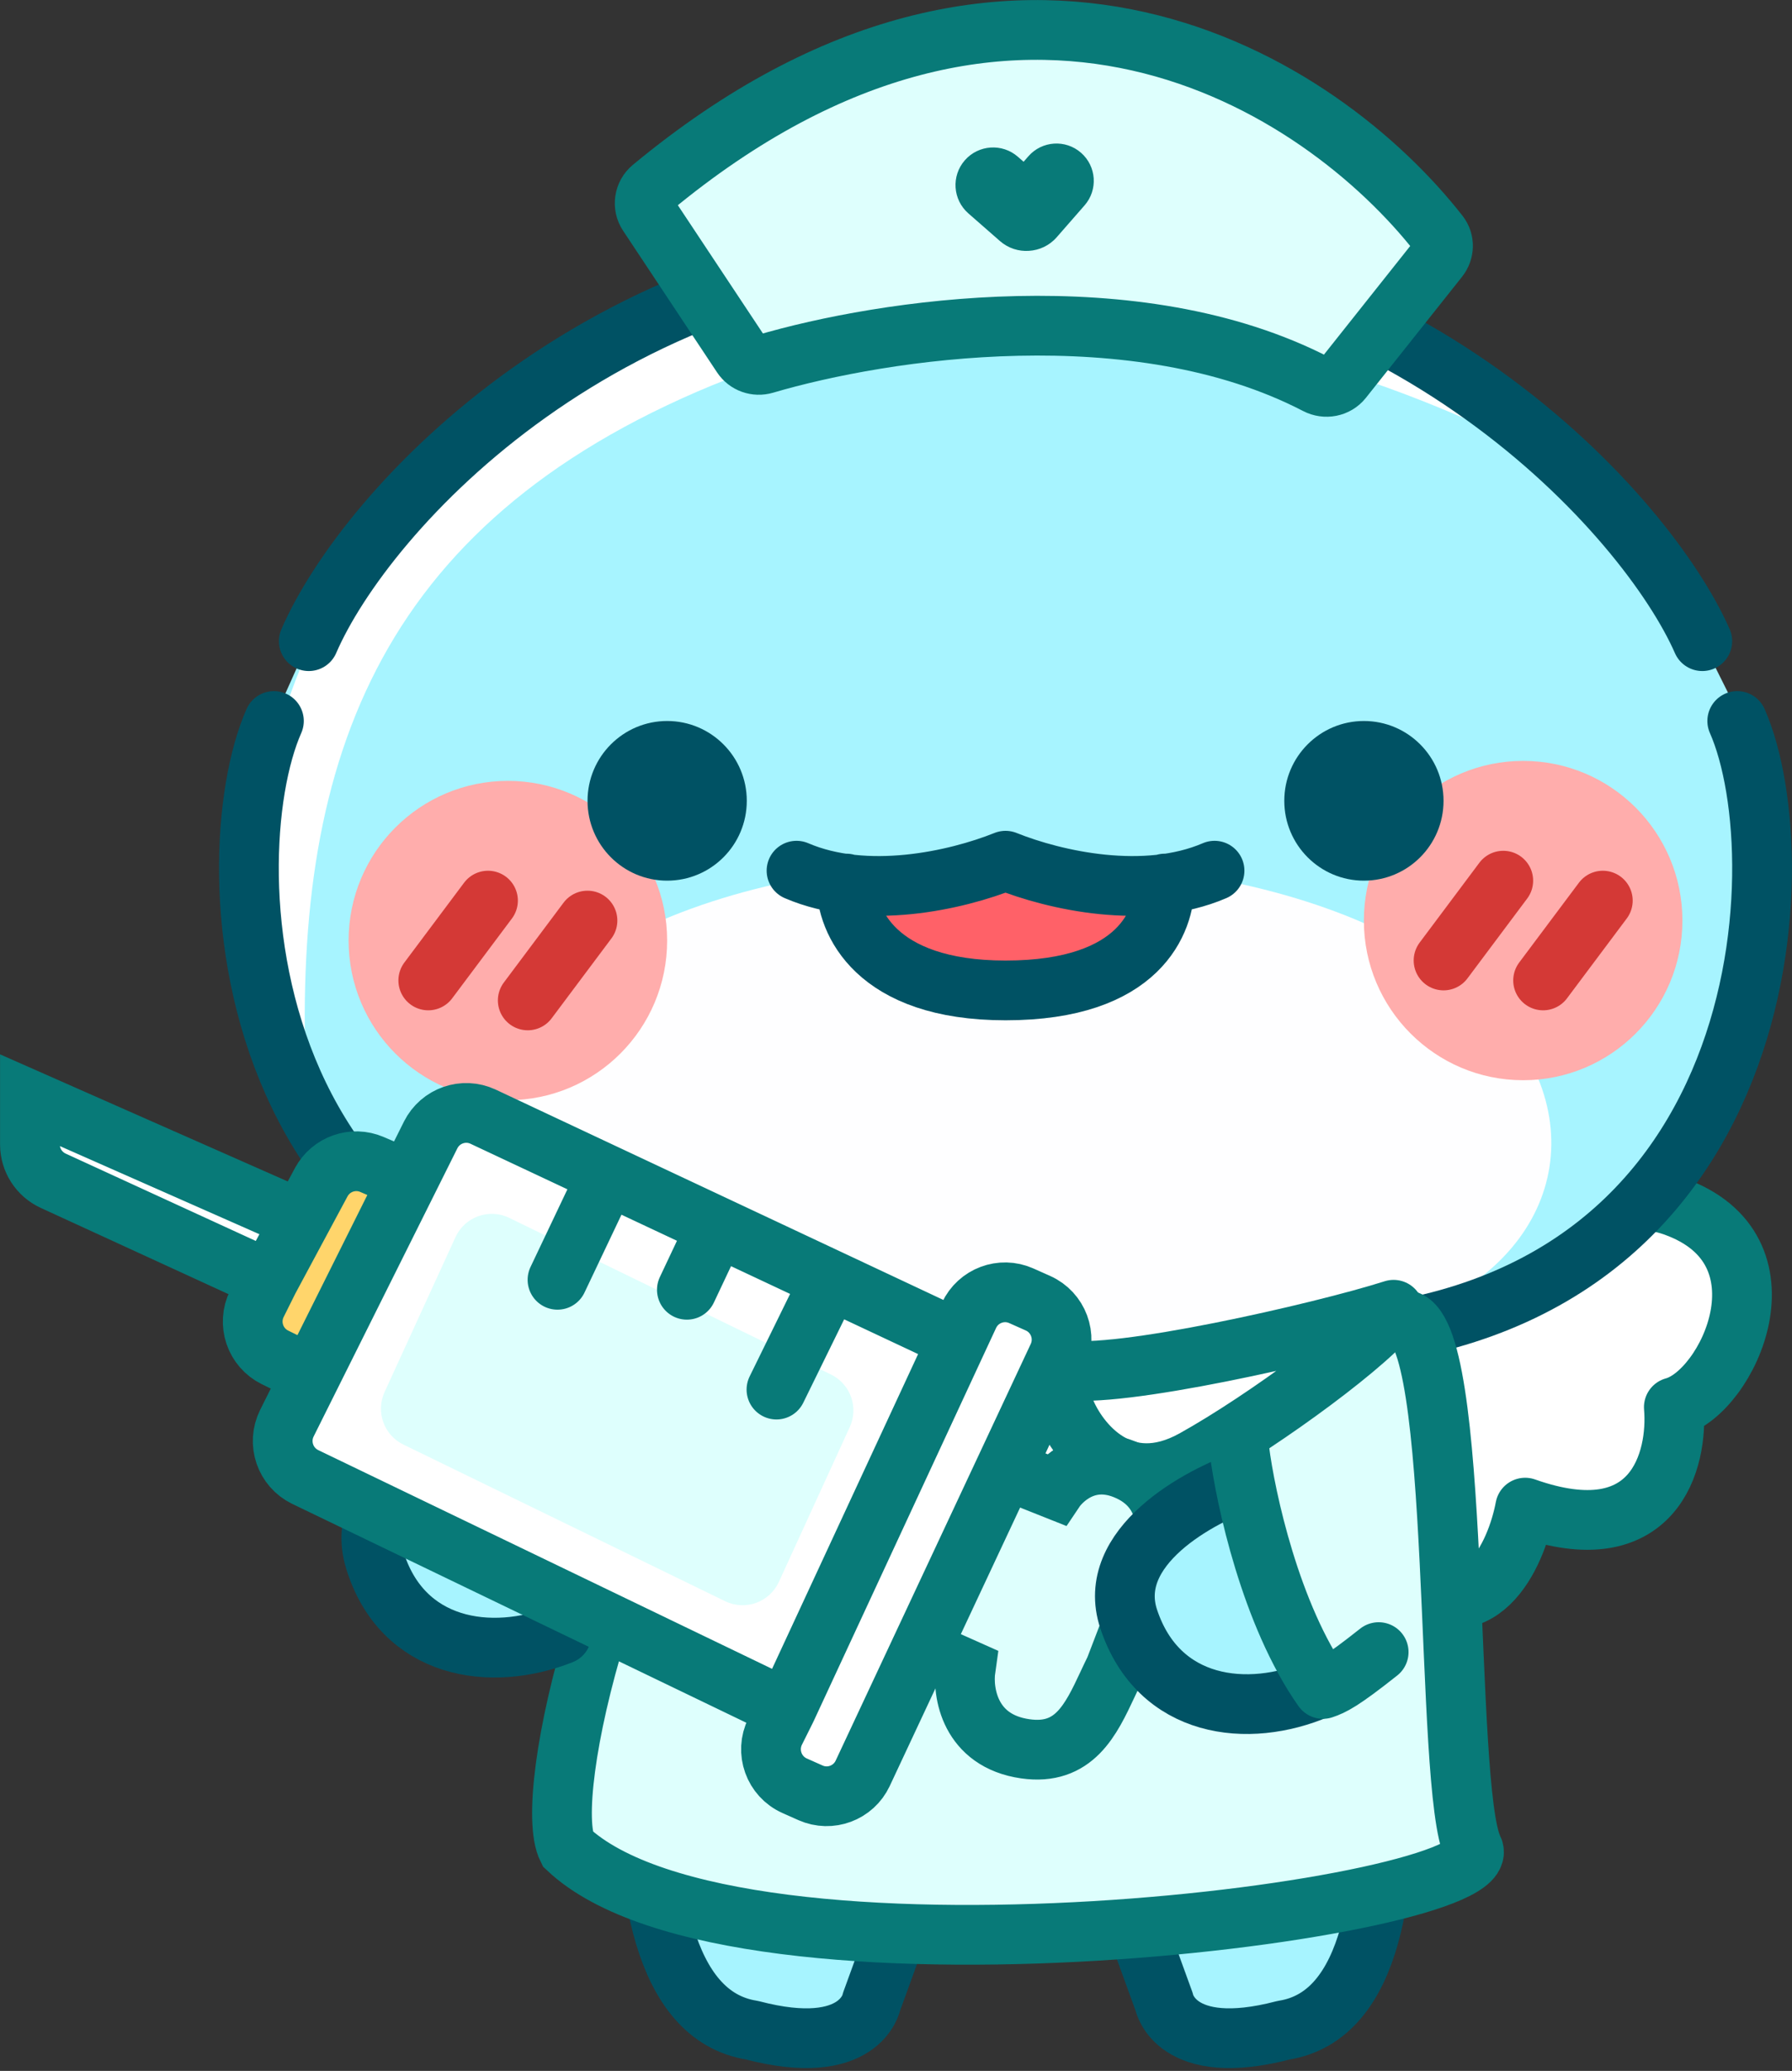
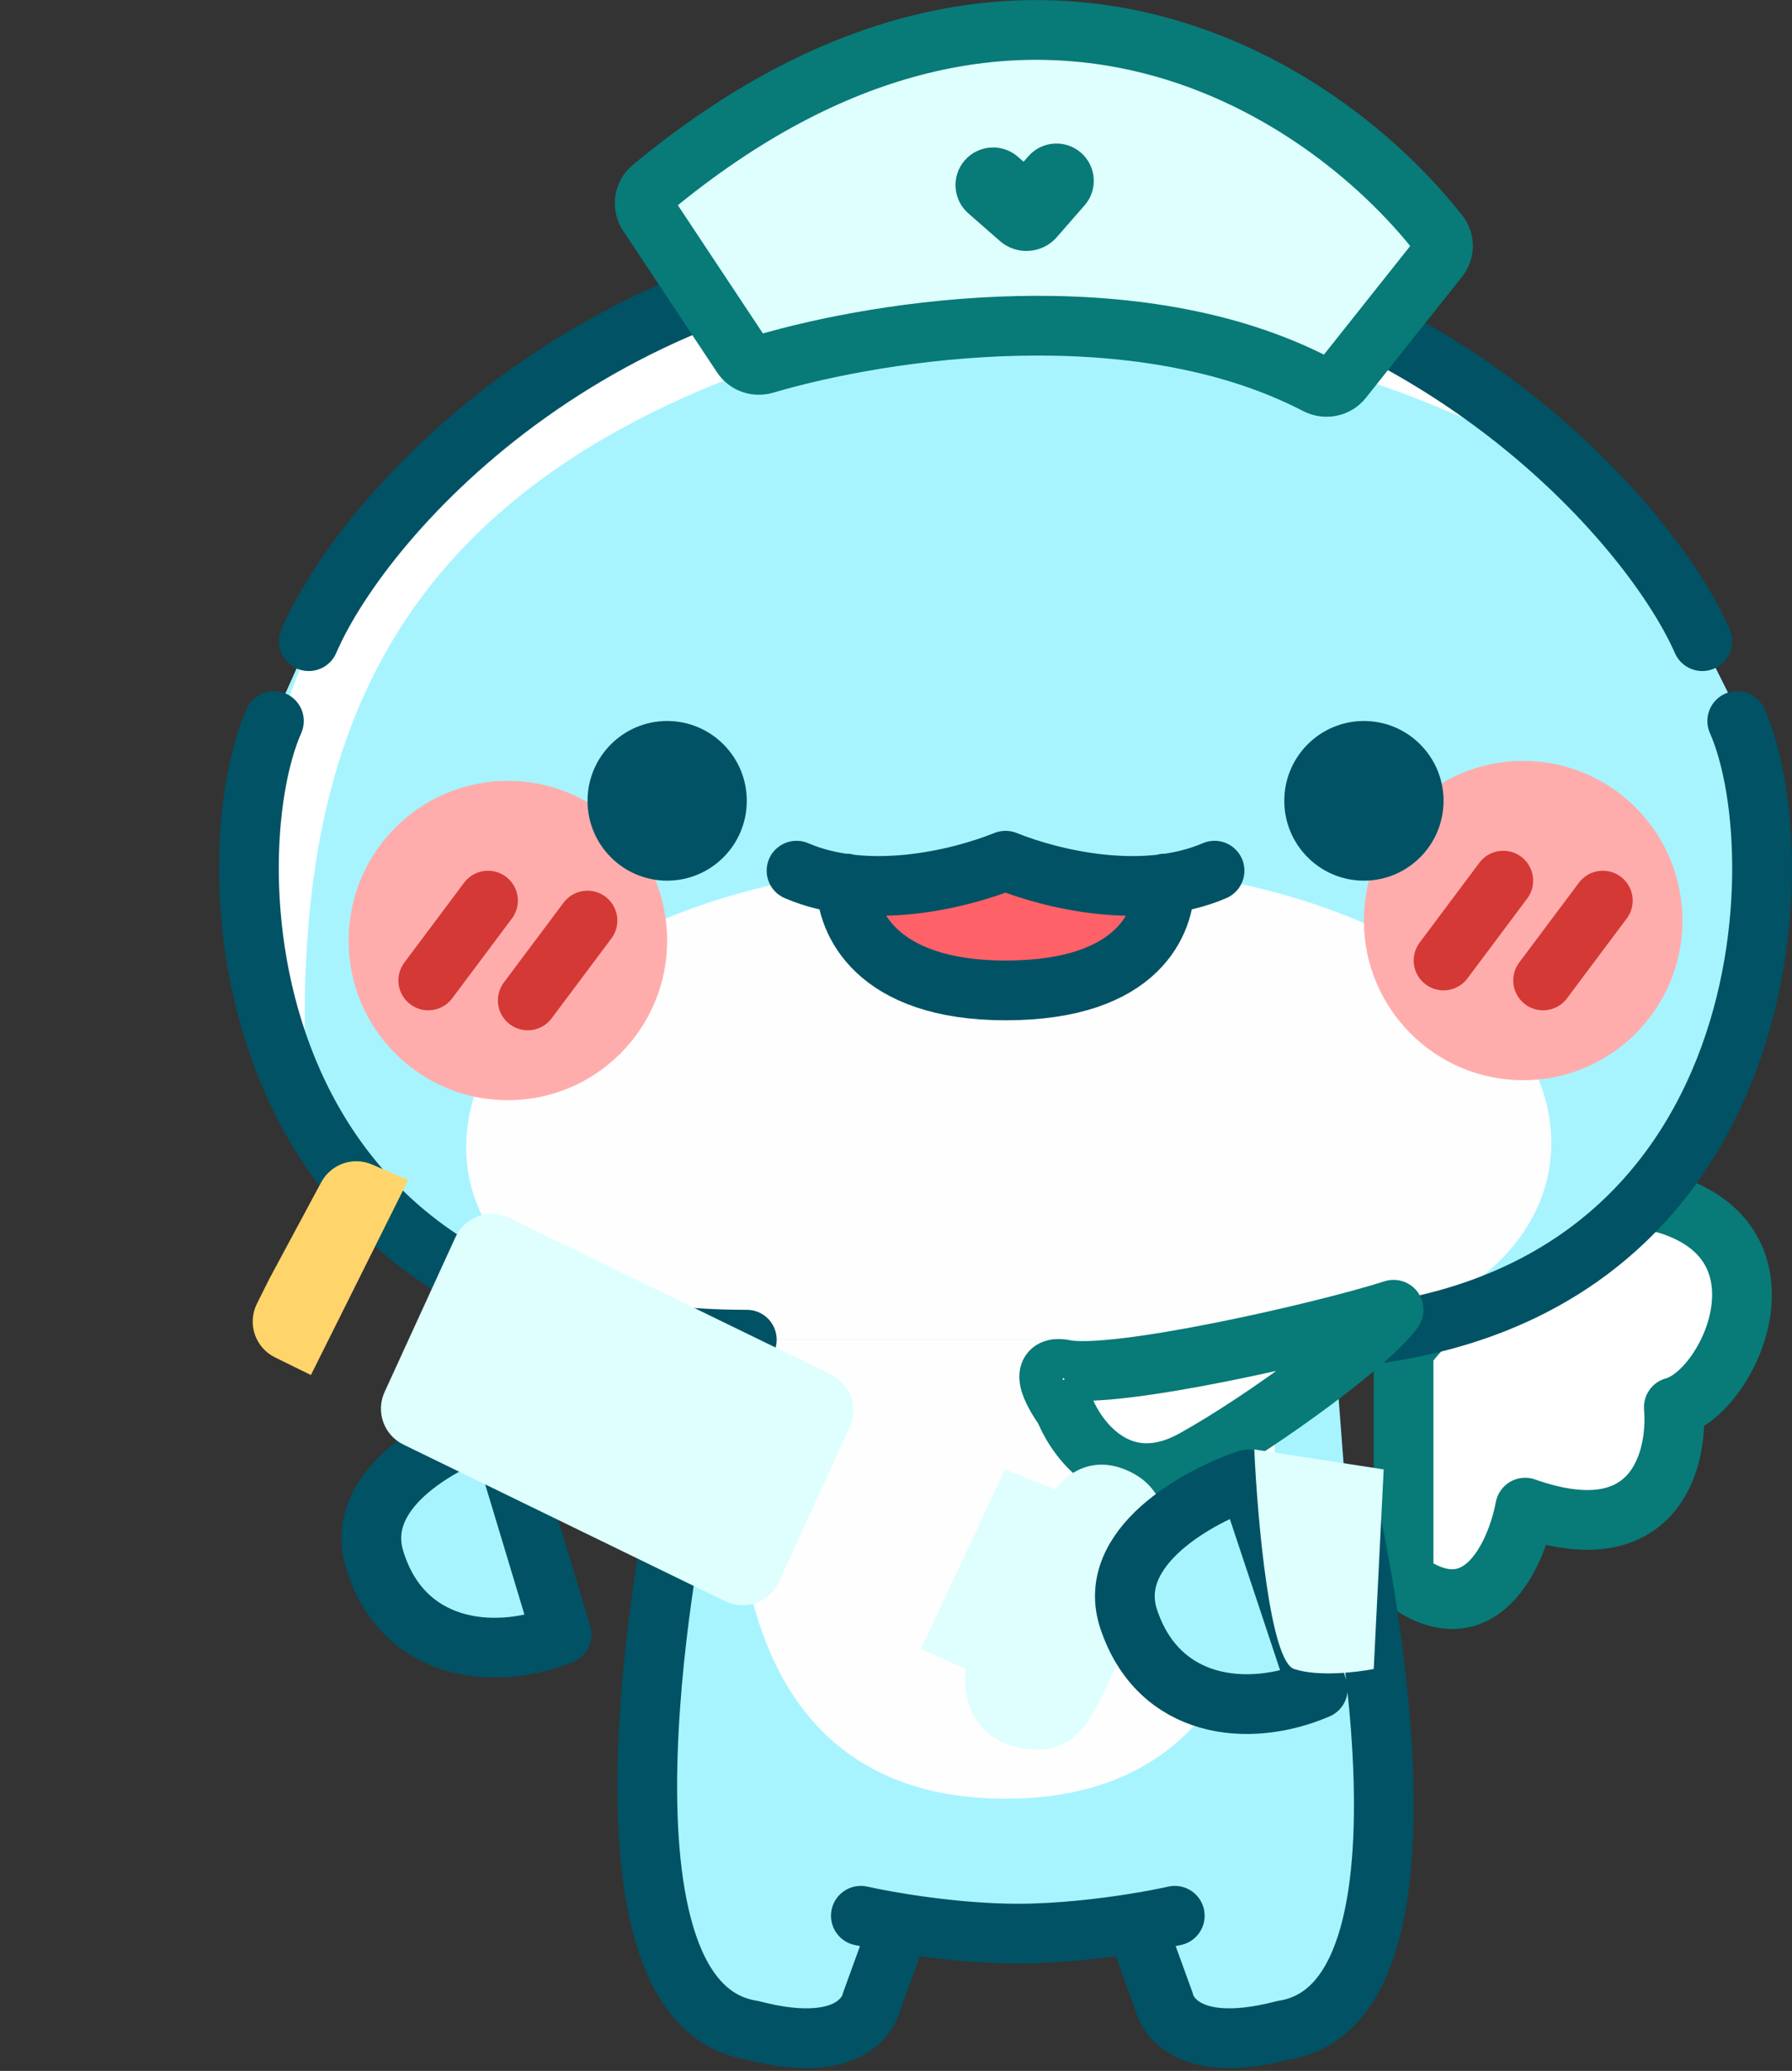
<svg xmlns="http://www.w3.org/2000/svg" width="90" height="104" viewBox="0 0 90 104" fill="none">
  <rect x="0" y="0" width="90" height="104" fill="#333333" stroke="none" />
  <path d="M84.065 60.577C79.178 58.847 72.98 64.661 70.491 67.784V79.316C74.292 82.199 76.147 78.115 76.599 75.712C83.115 78.019 84.291 73.31 84.065 70.667C86.78 69.947 90.173 62.739 84.065 60.577Z" fill="white" stroke="#087A78" stroke-width="3" stroke-linecap="round" stroke-linejoin="round" />
  <path d="M37.765 101.955C28.738 100.531 34.072 75.296 34.072 75.296L34.507 67.278H67.003L67.618 75.296C67.618 75.296 73.498 100.531 64.472 101.955C59.001 103.389 58.467 100.531 58.467 100.531L57.031 96.58C55.4 96.844 53.202 97.105 51.118 97.105C49.035 97.105 46.837 96.844 45.206 96.58L43.77 100.531C43.77 100.531 43.235 103.389 37.765 101.955Z" fill="#A7F4FF" />
  <path d="M34.072 75.296C34.072 75.296 28.738 100.531 37.765 101.955C43.235 103.389 43.77 100.531 43.77 100.531L45.206 96.58M43.235 96.208C44.549 96.507 47.965 97.105 51.118 97.105C53.202 97.105 55.4 96.844 57.031 96.58M57.031 96.58C57.868 96.445 58.556 96.309 59.001 96.208M57.031 96.58L58.467 100.531C58.467 100.531 59.001 103.389 64.472 101.955C73.498 100.531 67.618 75.296 67.618 75.296" stroke="#005264" stroke-width="3" stroke-linecap="round" stroke-linejoin="round" />
  <path d="M50.502 90.33C33.005 90.33 37.505 67.278 37.505 67.278H63.5C63.5 67.278 68 90.33 50.502 90.33Z" fill="#FEFEFF" />
  <path d="M50.502 12.154C30.505 12.154 18.325 25.672 15.508 32.199L13.714 36.208C10.716 43.224 11.716 67.278 35.71 67.278H65.499C89.493 67.278 90.493 43.224 87.495 36.208L85.495 32.199C82.756 25.944 70.498 12.154 50.502 12.154Z" fill="#A7F4FF" />
  <path d="M50.501 43.224C17.504 43.224 16.507 67.278 37.504 67.278H63.499C84.495 67.278 84.497 43.223 50.501 43.224Z" fill="#FEFEFF" />
  <path d="M35.008 19.671C18.364 26.874 14.511 39.215 15.432 55.374C8.513 37.711 18.475 26.488 24.009 21.175C46.307 4.997 66.695 15.177 74.486 21.426C67.386 18.211 51.651 12.467 35.008 19.671Z" fill="white" />
  <ellipse cx="25.507" cy="47.233" rx="7.999" ry="8.018" fill="#FFADAC" />
  <path d="M24.509 45.228L21.509 49.237" stroke="#D43936" stroke-width="3" stroke-linecap="round" stroke-linejoin="round" />
  <path d="M29.505 46.23L26.505 50.24" stroke="#D43936" stroke-width="3" stroke-linecap="round" stroke-linejoin="round" />
  <ellipse cx="76.497" cy="46.23" rx="7.999" ry="8.018" fill="#FFADAC" />
  <path d="M75.499 44.226L72.5 48.235" stroke="#D43936" stroke-width="3" stroke-linecap="round" stroke-linejoin="round" />
  <path d="M80.499 45.228L77.499 49.237" stroke="#D43936" stroke-width="3" stroke-linecap="round" stroke-linejoin="round" />
  <path d="M50.502 49.738C43.957 49.738 42.514 46.255 42.504 44.39C45.44 44.774 48.567 43.999 50.501 43.224C52.434 43.999 55.562 44.774 58.499 44.39C58.49 46.255 57.249 49.738 50.502 49.738Z" fill="#FF6168" />
  <path d="M42.504 44.371C42.504 46.23 43.934 49.738 50.502 49.738C57.273 49.738 58.499 46.23 58.499 44.371M50.5 43.224C53 44.226 57.499 45.228 60.998 43.725M50.502 43.224C48.001 44.226 43.504 45.228 40.004 43.725" stroke="#005264" stroke-width="3" stroke-linecap="round" stroke-linejoin="round" />
  <path d="M13.757 36.208C10.656 43.224 11.511 67.278 37.507 67.278" stroke="#005264" stroke-width="3" stroke-linecap="round" stroke-linejoin="round" />
  <path d="M87.25 36.208C90.351 43.224 89.317 67.278 64.501 67.278" stroke="#005264" stroke-width="3" stroke-linecap="round" stroke-linejoin="round" />
  <path d="M15.508 32.199C18.325 25.672 30.505 12.154 50.501 12.154C70.498 12.154 82.755 25.944 85.495 32.199" stroke="#005264" stroke-width="3" stroke-linecap="round" stroke-linejoin="round" />
  <ellipse cx="33.507" cy="40.217" rx="3.999" ry="4.009" fill="#005264" />
  <ellipse cx="68.5" cy="40.217" rx="3.999" ry="4.009" fill="#005264" />
-   <path d="M70.488 66.276C68.088 66.276 63.822 69.951 61.989 71.788L29.997 81.811C28.397 87.023 27.832 91.499 28.499 92.836C36.997 100.854 75.487 95.843 73.987 92.836C72.487 89.829 73.487 66.276 70.488 66.276Z" fill="#DEFFFD" stroke="#087A78" stroke-width="3" />
  <path d="M59.974 73.292C56.374 75.296 54.141 72.456 53.475 70.786C53.496 70.786 51.706 68.429 53.475 68.781C55.989 69.283 66.325 66.944 69.991 65.775C68.991 67.278 63.573 71.287 59.974 73.292Z" fill="white" stroke="#087A78" stroke-width="3" stroke-linecap="round" stroke-linejoin="round" />
  <path d="M18.811 78.306C17.713 74.665 22.483 72.226 25.005 71.462L28.206 82.08C24.666 83.484 20.184 82.856 18.811 78.306Z" fill="#A7F4FF" stroke="#005264" stroke-width="3" stroke-linecap="round" stroke-linejoin="round" />
  <path d="M15.116 61.264L13.501 64.271L12.903 65.471C12.406 66.466 12.814 67.677 13.812 68.167L15.615 69.053L20.5 59.26L18.682 58.479C17.73 58.07 16.624 58.457 16.133 59.371L15.116 61.264Z" fill="#FFD56B" />
-   <path fill-rule="evenodd" clip-rule="evenodd" d="M1.503 57.472V55.251L15.116 61.264L13.501 64.271L2.67 59.295C1.959 58.968 1.503 58.256 1.503 57.472ZM15.615 69.053L20.5 59.26L21.628 56.999C22.113 56.026 23.283 55.619 24.265 56.08L30.498 59.009L35.997 61.592L41.7 64.271L48.099 67.278L48.666 66.058C49.126 65.066 50.294 64.627 51.291 65.072L52.128 65.445C53.152 65.901 53.602 67.111 53.126 68.128L50.474 73.793L46.25 82.813L43.328 89.054C42.866 90.041 41.7 90.477 40.706 90.034L39.909 89.679C38.867 89.215 38.423 87.973 38.933 86.95L39.496 85.82L15.332 74.174C14.325 73.689 13.91 72.472 14.409 71.471L15.615 69.053Z" fill="white" />
  <path d="M46.25 82.813L48.495 83.815C48.328 84.985 48.695 87.424 51.494 87.824C53.944 88.175 54.786 86.377 55.628 84.58C55.748 84.323 55.868 84.066 55.993 83.815L58.493 77.301C58.493 77.301 58.993 74.795 56.493 73.793C54.265 72.899 52.994 74.795 52.994 74.795L50.474 73.793L46.25 82.813Z" fill="#DEFFFD" />
  <path d="M22.876 62.128L19.314 69.908C18.861 70.898 19.28 72.068 20.259 72.545L36.417 80.411C37.429 80.904 38.648 80.467 39.117 79.444L42.679 71.664C43.132 70.674 42.713 69.504 41.734 69.027L25.576 61.161C24.564 60.668 23.345 61.105 22.876 62.128Z" fill="#DEFFFD" />
-   <path d="M13.501 64.271L15.116 61.264M13.501 64.271L12.903 65.471M13.501 64.271L2.67 59.295M20.5 59.26L15.615 69.053M20.5 59.26L18.682 58.479M20.5 59.26L21.628 56.999M39.496 85.82L48.099 67.278M39.496 85.82L38.933 86.95M39.496 85.82L15.332 74.174M48.099 67.278L41.7 64.271M48.099 67.278L48.666 66.058M30.498 59.009L27.999 64.271M30.498 59.009L35.997 61.592M30.498 59.009L24.265 56.08M15.116 61.264L1.503 55.251V57.472M15.116 61.264L16.133 59.371M15.615 69.053L14.409 71.471M15.615 69.053L13.812 68.167M34.497 64.772L35.997 61.592M35.997 61.592L41.7 64.271M38.996 69.784L41.7 64.271M46.25 82.813L48.495 83.815C48.328 84.985 48.695 87.424 51.494 87.824C53.944 88.175 54.786 86.377 55.628 84.58C55.748 84.323 55.868 84.066 55.993 83.815L58.493 77.301C58.493 77.301 58.993 74.795 56.493 73.793C54.265 72.899 52.994 74.795 52.994 74.795L50.474 73.793M46.25 82.813L50.474 73.793M46.25 82.813L43.328 89.054M50.474 73.793L53.126 68.128M1.503 57.472C1.503 58.256 1.959 58.968 2.67 59.295M1.503 57.472C1.503 58.255 1.959 58.968 2.67 59.295M16.133 59.371C16.624 58.457 17.73 58.07 18.682 58.479M16.133 59.371C16.623 58.459 17.73 58.07 18.682 58.479M21.628 56.999C22.113 56.026 23.283 55.619 24.265 56.08M21.628 56.999C22.112 56.028 23.283 55.619 24.265 56.08M48.666 66.058C49.126 65.066 50.294 64.627 51.291 65.072M48.666 66.058C49.125 65.068 50.294 64.628 51.291 65.072M51.291 65.072L52.128 65.445M52.128 65.445C53.152 65.901 53.602 67.111 53.126 68.128M52.128 65.445C53.153 65.901 53.602 67.112 53.126 68.128M43.328 89.054C42.866 90.041 41.7 90.477 40.706 90.034M43.328 89.054C42.867 90.039 41.7 90.477 40.706 90.034M40.706 90.034L39.909 89.679M39.909 89.679C38.867 89.215 38.423 87.973 38.933 86.95M39.909 89.679C38.867 89.214 38.423 87.972 38.933 86.95M15.332 74.174C14.325 73.689 13.91 72.472 14.409 71.471M15.332 74.174C14.325 73.689 13.911 72.471 14.409 71.471M13.812 68.167C12.814 67.677 12.406 66.466 12.903 65.471M13.812 68.167C12.814 67.677 12.407 66.466 12.903 65.471" stroke="#087A78" stroke-width="3" stroke-linecap="round" />
  <path d="M56.687 81.31C55.487 77.702 60.187 75.129 62.686 74.294L66.184 84.818C62.685 86.321 58.187 85.82 56.687 81.31Z" fill="#A7F4FF" stroke="#005264" stroke-width="3" stroke-linecap="round" stroke-linejoin="round" />
  <path d="M64.993 83.815C63.794 83.415 63.16 76.465 62.994 72.79L69.493 73.793L68.993 83.815C68.159 83.982 66.193 84.216 64.993 83.815Z" fill="#DEFFFD" />
-   <path d="M62.242 72.79C62.553 75.258 63.828 81.117 66.441 84.818C66.908 84.663 67.374 84.448 69.241 82.967" stroke="#087A78" stroke-width="3" stroke-linecap="round" stroke-linejoin="round" />
  <path d="M66.132 19.308C57.063 14.599 44.392 16.517 38.405 18.282C37.974 18.409 37.511 18.246 37.263 17.872L32.541 10.754C32.261 10.332 32.349 9.759 32.738 9.437C51.095 -5.777 66.392 4.248 72.272 11.762C72.549 12.117 72.535 12.612 72.255 12.965L67.425 19.047C67.117 19.435 66.572 19.537 66.132 19.308Z" fill="#DEFFFD" stroke="#087A78" stroke-width="3" stroke-linecap="round" stroke-linejoin="round" />
  <path d="M54.293 7.672C55.072 8.353 55.151 9.537 54.469 10.315L53.068 11.918C52.699 12.338 52.194 12.567 51.676 12.597C51.165 12.632 50.64 12.471 50.223 12.107L48.634 10.716C47.849 10.029 47.769 8.836 48.456 8.05C49.143 7.265 50.337 7.186 51.122 7.873L51.408 8.123L51.649 7.848C52.33 7.069 53.514 6.99 54.293 7.672Z" fill="#087A78" />
</svg>